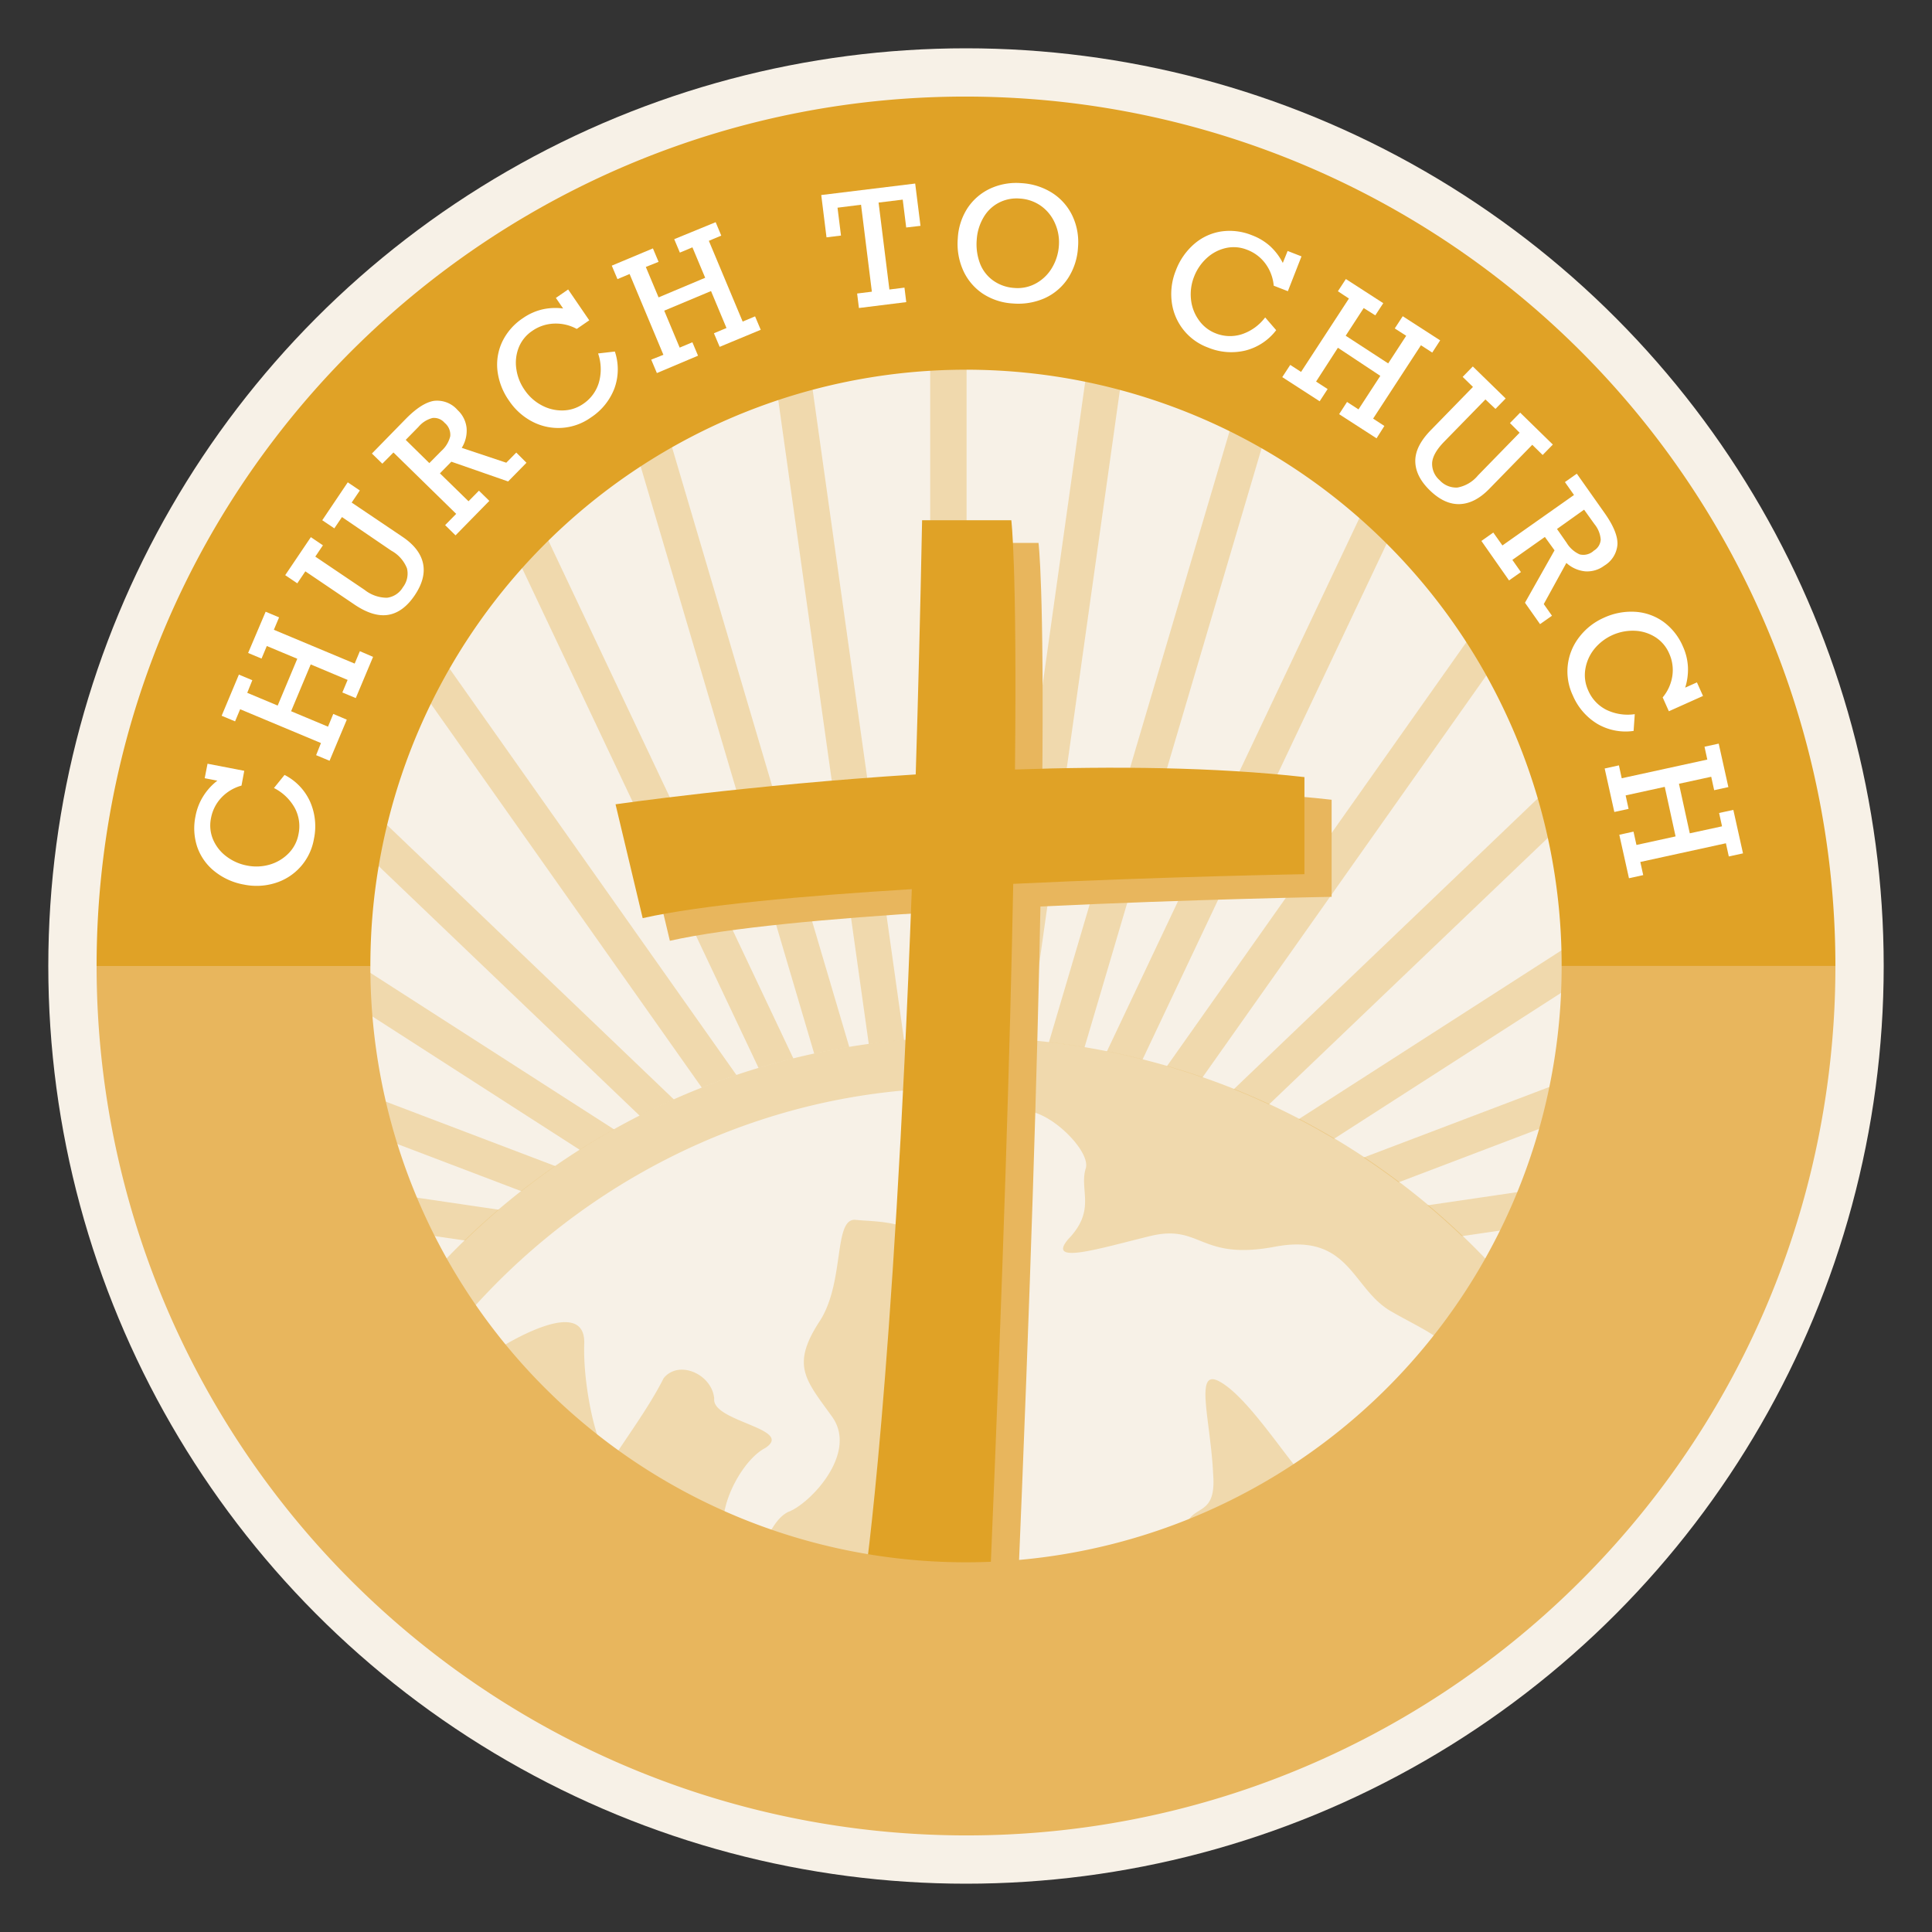
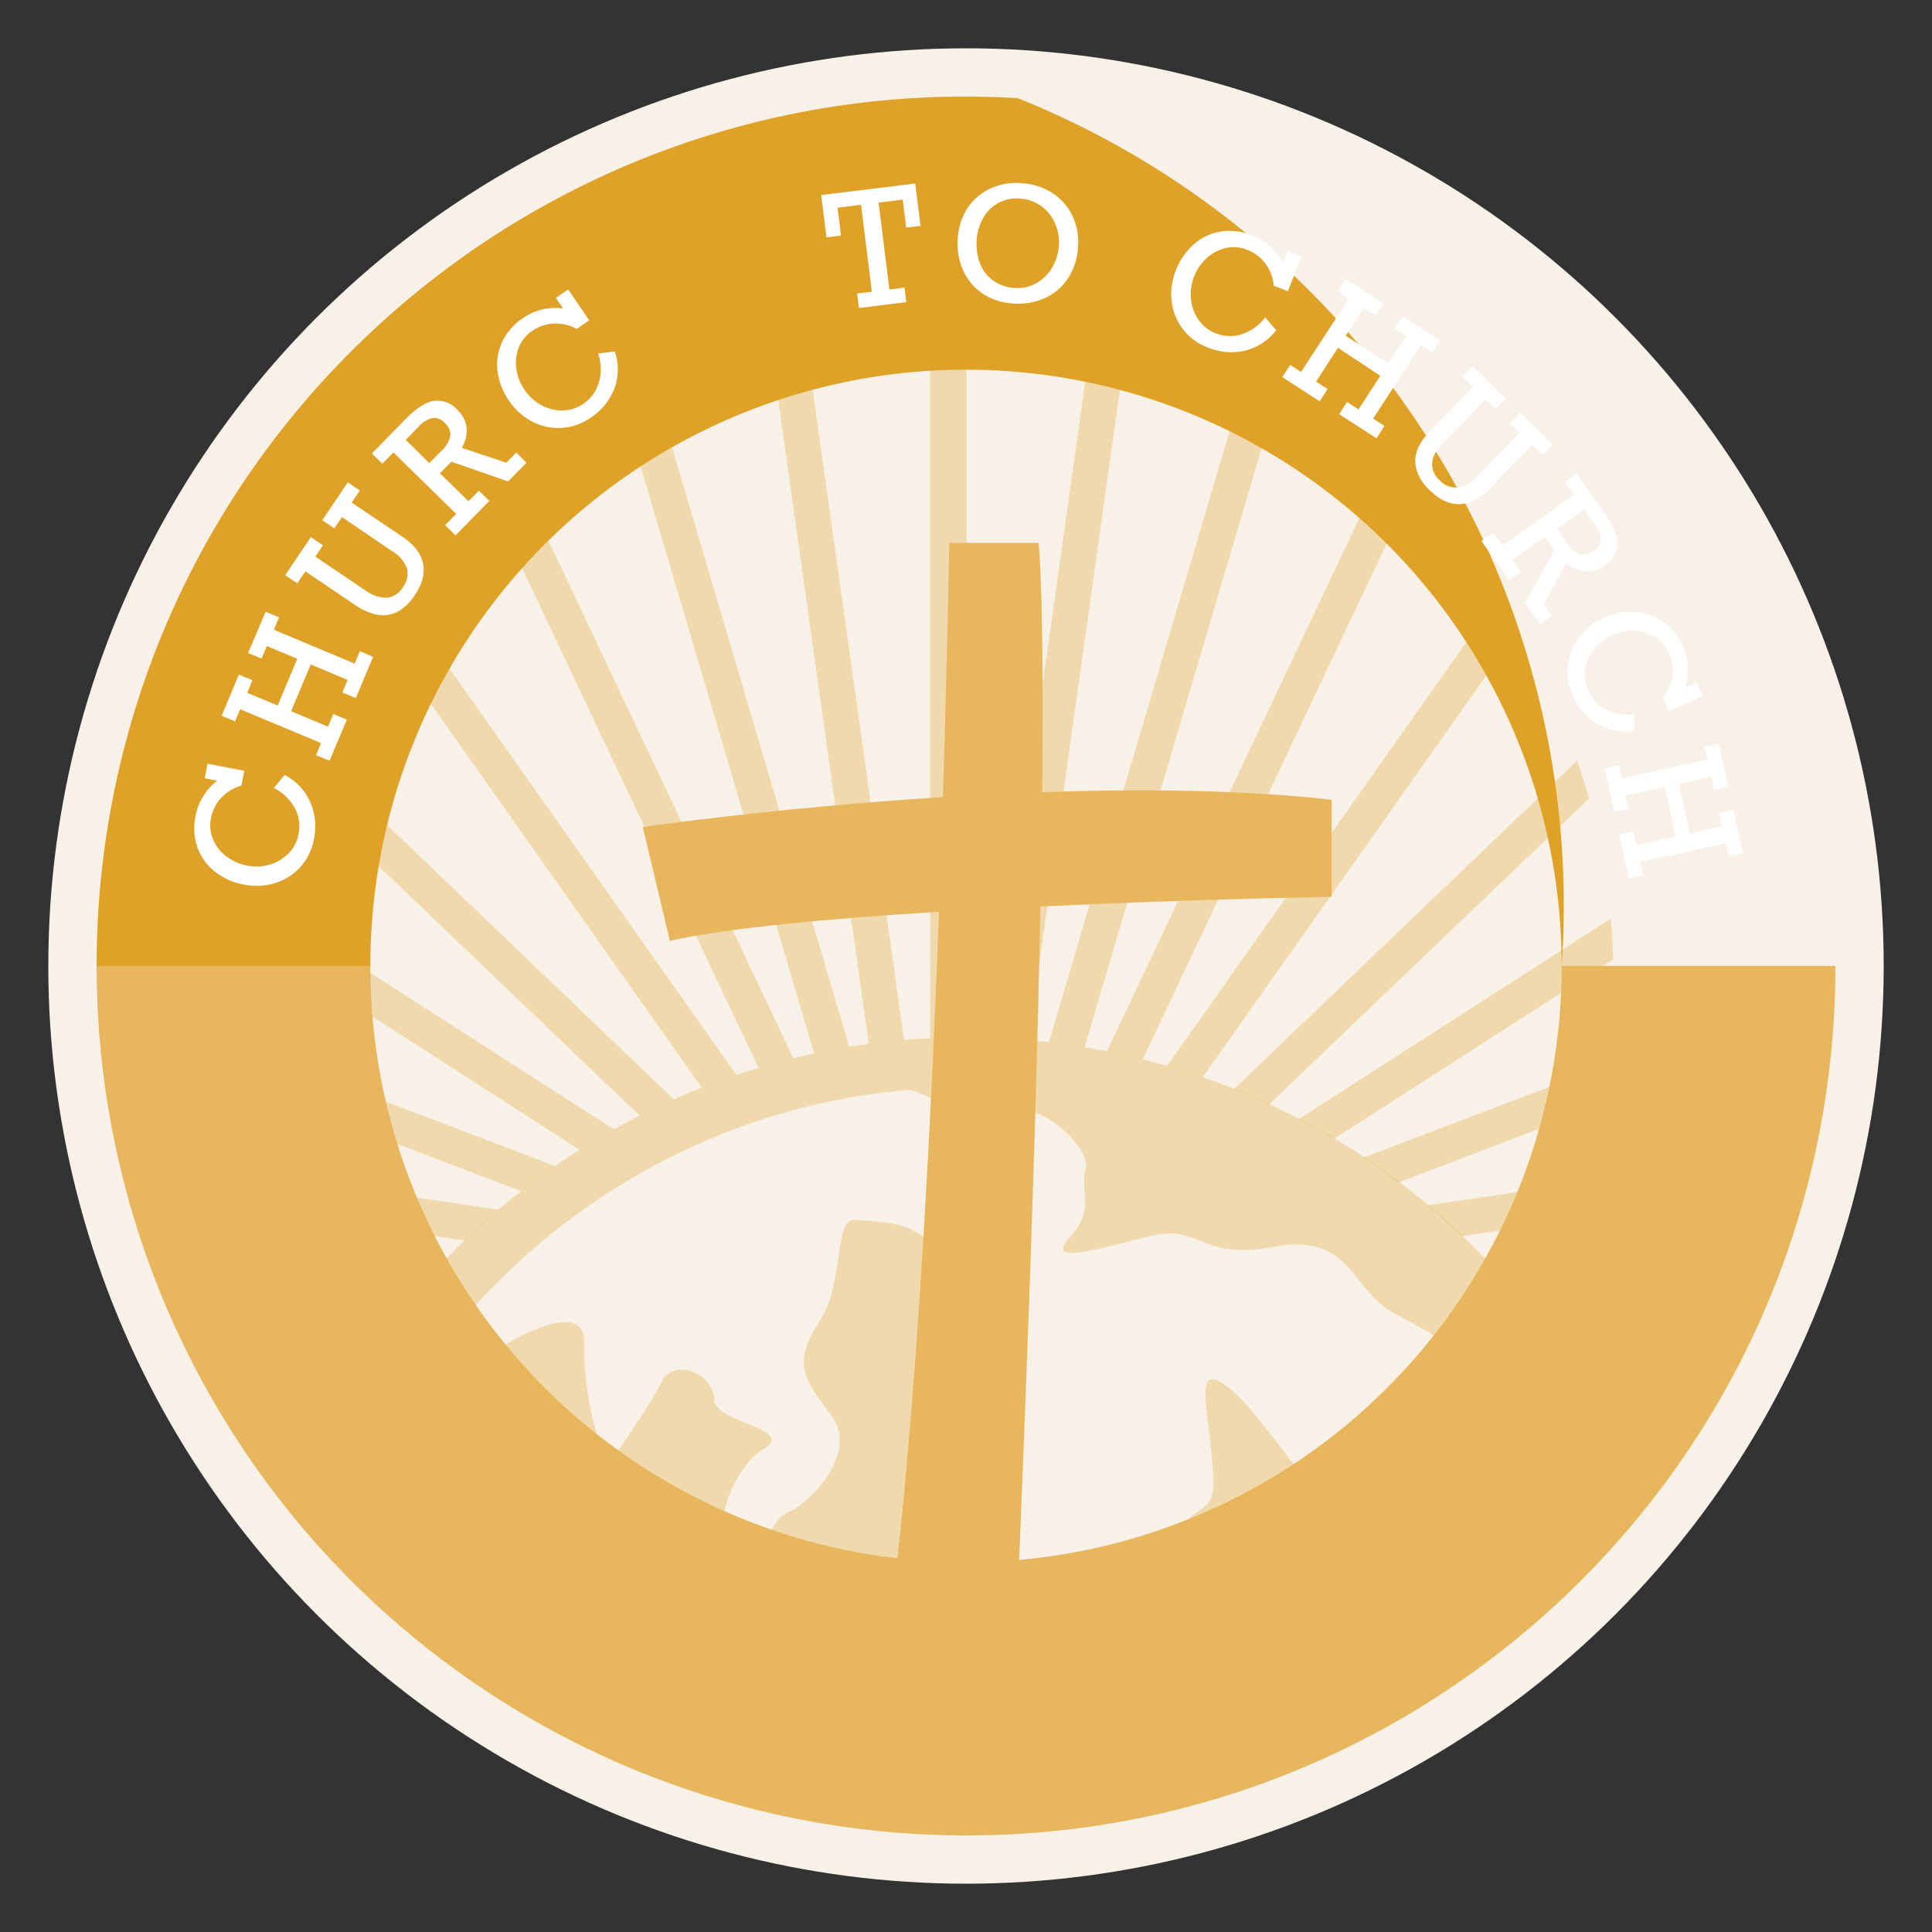
<svg xmlns="http://www.w3.org/2000/svg" id="Layer_1" data-name="Layer 1" viewBox="0 0 400 400">
  <rect x="0" y="0" width="400" height="400" fill="#333333" stroke="none" />
  <defs>
    <style>.cls-1{fill:#f7f1e7;}.cls-2,.cls-4{fill:#e0a226;}.cls-2,.cls-3{opacity:0.3;}.cls-5{fill:#e8b65d;}.cls-6{fill:#fff;}</style>
  </defs>
  <circle class="cls-1" cx="200" cy="200" r="190" />
  <ellipse class="cls-1" cx="200" cy="200" rx="124.33" ry="124.32" />
  <path class="cls-2" d="M233.51,266.06l90.25-13.22c1.08-2.59,2.07-5.21,3-7.87l-61.35,9,65.74-25c.58-2.78,1.06-5.59,1.47-8.42l-80,30.38,81.34-52.28q-.09-4.26-.45-8.46L240.42,250,329,165.32c-.74-2.64-1.57-5.24-2.47-7.81l-96.38,92.2,83.75-118.6c-1.4-2.24-2.85-4.44-4.36-6.58l-85.23,120.7,67-141.59c-1.87-1.74-3.78-3.43-5.75-5.06L216.19,245.1,263.84,83.88c-2.18-1.19-4.41-2.32-6.67-3.39L209,243.42l24.12-171.6q-3.57-.91-7.2-1.62L200.12,253.88V67.67H200q-3.74,0-7.41.21v186L167,71.79q-3.6.92-7.14,2l23.84,169.6L136.51,83.71c-2.23,1.2-4.41,2.47-6.55,3.79l46.58,157.6-67.18-142c-1.91,1.75-3.77,3.57-5.57,5.43l64.67,136.69L87,129.83q-2.16,3.39-4.12,6.92l79.76,113L71.8,162.83c-.8,2.67-1.53,5.37-2.17,8.1L152.31,250,66.25,194.72q-.16,3.42-.17,6.88c0,.59,0,1.18,0,1.76L140.15,251,67.88,223.52c.48,2.87,1,5.71,1.69,8.51L127.33,254,73.69,246.1q1.41,4,3.06,7.88l82.47,12.08,6.56,2.49L91.13,279.49q2.45,3.42,5.12,6.69l80.37-11.78,3.54,2.27,1.33,1.27-68,25.81q3.26,2.78,6.69,5.33l66.51-25.25,0,.06.23.49-52.7,33.87c2.45,1.38,4.94,2.7,7.48,3.93l38.39-24.67L150.38,326q3.8,1.51,7.71,2.81l22.12-21.17L164,330.6q3.8,1.06,7.67,1.9l9.66-13.68-6.75,14.27c2.49.48,5,.9,7.55,1.24l.09-.2-.06.2a135.1,135.1,0,0,0,17.87,1.2q5.44,0,10.78-.44l-.28-1,.45.95c2.6-.21,5.17-.5,7.73-.86l-7.29-15.4,10.53,14.9c2.66-.44,5.3-1,7.91-1.55l-17.33-24.54,23.9,22.87q4.05-1.15,8-2.54l-31.83-30.45L254,324.14q4-1.74,7.78-3.74l-56.05-36,.23-.49,0-.06,71.31,27.07q3.54-2.5,6.91-5.24l-73-27.72,1.33-1.27,3.54-2.27L303,287.13q2.7-3.25,5.2-6.67L227,268.55Z" />
  <path class="cls-1" d="M110.57,318.71a182.3,182.3,0,0,0,60.1,22.45,188.44,188.44,0,0,0,64.78,1.09c20.21-3.28,40-10.22,57-21.67,14-9.41,23.28-23.29,33.17-36.64l-.53-.86a148.8,148.8,0,0,0-252.25,3.13A140.79,140.79,0,0,0,110.57,318.71Z" />
  <g class="cls-3">
    <path class="cls-4" d="M85,318.91a204.17,204.17,0,0,0,26.73,16.83A277.59,277.59,0,0,0,169,358.9c21.61,5.93,44.89,7.75,67.07,4.28,23.82-3.73,45.75-14.09,65.36-27.88a156.93,156.93,0,0,0,29-26.37c1.8-2.1,3.55-4.26,5.26-6.44a147.93,147.93,0,0,0-90.8-80.82C172.57,199,96.3,233.92,65.38,300,70.84,307.3,77.78,313.45,85,318.91Zm103.56-93.26c3.58,1.13,8.67,3.7,9.62,6.95,2.18,5.6,7.22,5.21,11-.49,3.14-6.89,17,5.33,15.61,9.8s2.23,8.57-3.59,14.61c-4.65,5.42,6.26,2,16.9-.6s10.18,5.15,25.86,2.2,15.89,8.91,24.28,13.51c7.5,4.31,13.77,6.28,16,14.84s9.39,10.81,15,11.6-.29,16.62-.29,16.62-6-5.83-13.76-6.28c-6.83-.17-14.5,2.34-19.26,1.83s-12.48-1-17.63-6.5c-4.25-5.27-10.95-15.24-16-17.81s-1.63,8.33-1.13,19.3c.78,10.08-5.55,5.15-6,12.87s11,15.23,9.84,18.81-12.27,10.91-19.61,15.49-18-8.58-25.91-5.17c-8.23,4.3-7.6-10.25-11-15.23s-2.95-15.67-6.92-21.83c-4.25-5.27,6.51-17.63,9.93-25.4,4.59-8.4-1.11-12.15-5.75-22.45-3.74-10-13.82-9.25-18.57-9.76s-2.14,13.1-7.63,21.21c-5.78,9-2.76,11.92,2.72,19.54s-4.71,18.18-9.14,19.74c-4.7,2.46-4.26,10.47-11.14,7.33-5.71-3.76.57-17.52,6.45-20.59,6.16-4-11.08-5.44-10.57-10.2-.39-5-7.27-8.18-10.46-4.26-2.58,5.09-6,9.9-9.81,15.61-2.58,5.09-7-12-6.64-22.73s-18.08,1.22-18.08,1.22-7,6.65-15.06,4.13C111,250.5,148.27,228.76,188.57,225.65Z" />
  </g>
  <path class="cls-5" d="M275.7,165.58c-18.51-2.09-39.67-2.28-59.93-1.57.44-42.65-.76-51.61-.76-51.61H196.54c-.37,18.95-.82,36.46-1.32,52.63-34.53,2.19-62.15,6.18-62.15,6.18l5.62,23.57c11.94-2.69,33.34-4.63,55.72-6-3.84,103.35-9.73,142.9-9.73,142.9h25.95c2.76-65.22,4.15-111.44,4.78-144,31.85-1.52,60.29-2,60.29-2Z" />
-   <path class="cls-4" d="M270.07,160.89c-18.51-2.09-39.67-2.28-59.93-1.57.44-42.65-.76-51.61-.76-51.61H190.91c-.37,19-.82,36.45-1.32,52.63-34.53,2.19-62.15,6.18-62.15,6.18l5.62,23.57c11.94-2.69,33.34-4.64,55.72-6-3.84,103.35-9.73,142.9-9.73,142.9H205c2.76-65.22,4.15-111.44,4.78-144,31.85-1.52,60.29-2,60.29-2Z" />
-   <path class="cls-4" d="M76.89,192.67A123.32,123.32,0,0,1,323.32,200H380A180,180,0,0,0,210.7,20.32c-99.24-5.9-184.48,69.75-190.39,169-.21,3.59-.31,7.15-.31,10.7H76.68Q76.68,196.36,76.89,192.67Z" />
+   <path class="cls-4" d="M76.89,192.67A123.32,123.32,0,0,1,323.32,200A180,180,0,0,0,210.7,20.32c-99.24-5.9-184.48,69.75-190.39,169-.21,3.59-.31,7.15-.31,10.7H76.68Q76.68,196.36,76.89,192.67Z" />
  <path class="cls-5" d="M323.11,207.33A123.32,123.32,0,0,1,76.68,200H20A180,180,0,0,0,189.3,379.68c99.24,5.9,184.48-69.75,190.39-169,.21-3.59.31-7.15.31-10.7H323.32Q323.32,203.65,323.11,207.33Z" />
  <path class="cls-6" d="M45,161.63l-2.62-.51.59-3,7.6,1.47L50,162.65a9,9,0,0,0-4.18,2.51,8.38,8.38,0,0,0-2.13,4.21,7.48,7.48,0,0,0,.42,4.43,8.55,8.55,0,0,0,2.76,3.51,10.11,10.11,0,0,0,4.25,1.89,9.84,9.84,0,0,0,4.74-.2,8.93,8.93,0,0,0,3.89-2.33,7.58,7.58,0,0,0,2.06-4,8,8,0,0,0-.77-5.37,10.16,10.16,0,0,0-4.32-4.15l2.19-2.71A11.53,11.53,0,0,1,64.21,166a12.65,12.65,0,0,1,.78,7.72,11.58,11.58,0,0,1-8.06,9.12,13,13,0,0,1-6.39.31,13.48,13.48,0,0,1-6.13-2.76,11.1,11.1,0,0,1-3.56-5,12.23,12.23,0,0,1-.37-6.42,11.78,11.78,0,0,1,1.6-4.12A12.21,12.21,0,0,1,45,161.63Z" />
  <path class="cls-6" d="M51.19,143.44l6.3,2.64,4.06-9.69-6.31-2.64-1.09,2.6-2.78-1.16L55,126.65l2.78,1.17-1.08,2.57,16.73,7,1.08-2.57L77.24,136l-3.58,8.53-2.78-1.16,1.09-2.6-7.64-3.21-4.06,9.69,7.64,3.2L69,147.81,71.8,149l-3.57,8.51-2.78-1.16,1-2.51-16.73-7-1.05,2.51-2.78-1.16,3.57-8.52,2.78,1.16Z" />
  <path class="cls-6" d="M65.28,115.24l10.21,6.89a7.49,7.49,0,0,0,4.64,1.63,4.47,4.47,0,0,0,3.29-2.18,4.61,4.61,0,0,0,.84-3.91A7.18,7.18,0,0,0,81,114L70.8,107.05l-1.58,2.34-2.5-1.68L72,99.86l2.5,1.69-1.69,2.5,10.52,7.09c2.39,1.61,3.81,3.45,4.25,5.5s-.13,4.25-1.71,6.6-3.41,3.7-5.45,4.05-4.33-.34-6.85-2l-10.35-7-1.67,2.48-2.5-1.69,5.31-7.87,2.5,1.69Z" />
  <path class="cls-6" d="M94.74,84.9a5.89,5.89,0,0,1,1.86,3.68,6.73,6.73,0,0,1-1,4.14l9.22,3.08,2.07-2.1L109,95.81l-3.8,3.87L93.45,95.59,91.08,98,97,103.78l2.16-2.19,2.15,2.11-7,7.14-2.15-2.12,2.29-2.33L81.46,93.68,79.16,96,77,93.9l7-7.16c2.18-2.22,4.12-3.46,5.81-3.74A5.6,5.6,0,0,1,94.74,84.9Zm-2.69,2.64a2.87,2.87,0,0,0-2.5-1,5.62,5.62,0,0,0-2.91,1.84L84,91.07l4.89,4.81,2.47-2.5a6,6,0,0,0,1.86-3.07A3.19,3.19,0,0,0,92.05,87.54Z" />
  <path class="cls-6" d="M116.59,63.87l-1.5-2.19,2.54-1.75L122,66.32l-2.59,1.78A9,9,0,0,0,114.68,67a8.39,8.39,0,0,0-4.47,1.5,7.46,7.46,0,0,0-2.81,3.45,8.62,8.62,0,0,0-.5,4.43,9.94,9.94,0,0,0,1.7,4.33,9.76,9.76,0,0,0,3.52,3.19,8.82,8.82,0,0,0,4.4,1.08,7.63,7.63,0,0,0,4.25-1.38A8.07,8.07,0,0,0,124,79.18a10.07,10.07,0,0,0-.17-6l3.47-.4a11.54,11.54,0,0,1-.1,7.66,12.55,12.55,0,0,1-4.87,6,11.59,11.59,0,0,1-12.14.84,13,13,0,0,1-4.76-4.27A13.51,13.51,0,0,1,103,76.8a11.14,11.14,0,0,1,1-6.08,12.23,12.23,0,0,1,4.25-4.84,11.78,11.78,0,0,1,4-1.81A12.18,12.18,0,0,1,116.59,63.87Z" />
-   <path class="cls-6" d="M133.71,55.27l2.64,6.3L146,57.51l-2.64-6.3-2.6,1.09-1.17-2.78L148.17,46l1.16,2.78-2.57,1.08,7,16.72,2.57-1.08,1.17,2.78L149,71.81,147.81,69l2.6-1.09-3.2-7.65-9.69,4.06,3.2,7.65,2.63-1.11,1.17,2.78L136,77.24l-1.17-2.78,2.52-1-7-16.73-2.51,1.06L126.66,55l8.52-3.57,1.17,2.78Z" />
  <path class="cls-6" d="M187.62,47.1l-.72-5.77-5,.61,2.24,18,3.12-.39.37,3-9.8,1.22-.37-3,3.05-.38-2.24-18L173.4,43l.72,5.77-3,.37-1.09-8.76L189.48,38l1.1,8.76Z" />
  <path class="cls-6" d="M223.19,51.19a13.07,13.07,0,0,1-2.08,6.43,11.38,11.38,0,0,1-4.8,4.11,13.51,13.51,0,0,1-6.62,1.1,12.62,12.62,0,0,1-6.29-2.08,11.44,11.44,0,0,1-4-4.8,13.41,13.41,0,0,1-1.1-6.58,12.74,12.74,0,0,1,2-6.26,11.41,11.41,0,0,1,4.7-4.06,12.86,12.86,0,0,1,6.48-1.13A13.26,13.26,0,0,1,217.94,40a11.45,11.45,0,0,1,4.12,4.75A12.7,12.7,0,0,1,223.19,51.19Zm-13.13,8.43a7.83,7.83,0,0,0,4.52-1,8.71,8.71,0,0,0,3.26-3.23,10.26,10.26,0,0,0,1.39-4.5,9.61,9.61,0,0,0-.81-4.67,8.62,8.62,0,0,0-2.87-3.57,8.41,8.41,0,0,0-4.39-1.54,8,8,0,0,0-4.42.89,7.84,7.84,0,0,0-3.15,3.08,10.36,10.36,0,0,0-1.37,4.58,11.24,11.24,0,0,0,.69,4.92,7.74,7.74,0,0,0,2.74,3.52A8.43,8.43,0,0,0,210.06,59.62Z" />
  <path class="cls-6" d="M265.59,54.44l1-2.48,2.87,1.12-2.82,7.21-2.93-1.14A9,9,0,0,0,262,54.59a8.34,8.34,0,0,0-3.76-2.86,7.44,7.44,0,0,0-4.43-.38,8.63,8.63,0,0,0-3.95,2.07,10.18,10.18,0,0,0-2.63,3.84,9.93,9.93,0,0,0-.65,4.7,8.82,8.82,0,0,0,1.58,4.25A7.62,7.62,0,0,0,251.66,69a8,8,0,0,0,5.42.21,10,10,0,0,0,4.86-3.49l2.28,2.64a11.58,11.58,0,0,1-6.4,4.22,12.58,12.58,0,0,1-7.73-.63,11.57,11.57,0,0,1-7.51-9.57,13,13,0,0,1,.85-6.34,13.55,13.55,0,0,1,3.82-5.53,11.1,11.1,0,0,1,5.6-2.59,12.25,12.25,0,0,1,6.39.8A11.78,11.78,0,0,1,263,51,12.3,12.3,0,0,1,265.59,54.44Z" />
  <path class="cls-6" d="M282.34,63.78l-3.73,5.73,8.8,5.73,3.73-5.72L288.77,68l1.65-2.53,7.75,5L296.53,73l-2.34-1.52-9.9,15.19,2.33,1.52L285,90.75l-7.75-5,1.64-2.53,2.37,1.54,4.52-6.94L277,72l-4.52,7,2.39,1.55-1.65,2.53-7.74-5,1.65-2.53L269.37,77l9.91-15.19L277,60.3l1.65-2.53,7.74,5-1.65,2.52Z" />
  <path class="cls-6" d="M307.54,82.7l-8.6,8.81c-1.51,1.56-2.33,3-2.43,4.28a4.47,4.47,0,0,0,1.55,3.63,4.63,4.63,0,0,0,3.7,1.52A7.18,7.18,0,0,0,306,98.43l8.62-8.84-2-2,2.11-2.16,6.77,6.61-2.11,2.16-2.15-2.11-8.86,9.08c-2,2.07-4.07,3.13-6.17,3.2s-4.17-.89-6.19-2.86-3-4-3-6.09,1.1-4.2,3.23-6.38l8.71-8.93-2.13-2.08,2.1-2.16,6.8,6.63-2.11,2.16Z" />
  <path class="cls-6" d="M332.14,117.12a5.89,5.89,0,0,1-3.95,1.17,6.8,6.8,0,0,1-3.89-1.74l-4.68,8.52,1.7,2.41-2.47,1.74-3.12-4.43,6.12-10.85-2-2.77-6.73,4.75,1.77,2.52-2.46,1.73L306.71,112l2.46-1.74,1.89,2.67,14.82-10.45L324,99.81l2.46-1.74,5.79,8.2c1.79,2.55,2.67,4.67,2.63,6.39A5.58,5.58,0,0,1,332.14,117.12ZM330,114a2.86,2.86,0,0,0,1.41-2.29,5.71,5.71,0,0,0-1.29-3.19l-2.15-3-5.61,4,2,2.87a6,6,0,0,0,2.69,2.39A3.17,3.17,0,0,0,330,114Z" />
  <path class="cls-6" d="M348.9,142.37l2.43-1.09,1.26,2.81-7.07,3.17-1.28-2.87a9,9,0,0,0,2-4.45,8.3,8.3,0,0,0-.67-4.68,7.46,7.46,0,0,0-2.89-3.37,8.6,8.6,0,0,0-4.27-1.3,10.28,10.28,0,0,0-8.33,3.78,8.9,8.9,0,0,0-1.85,4.15,7.59,7.59,0,0,0,.59,4.42,8,8,0,0,0,3.72,4,10.13,10.13,0,0,0,5.92.92l-.24,3.47a11.56,11.56,0,0,1-7.52-1.47,12.62,12.62,0,0,1-5.06-5.87A11.57,11.57,0,0,1,327,131.86a13,13,0,0,1,5-3.93,13.54,13.54,0,0,1,6.6-1.26,11.19,11.19,0,0,1,5.81,2.08,12.33,12.33,0,0,1,4,5.05,11.71,11.71,0,0,1,1.06,4.29A12.43,12.43,0,0,1,348.9,142.37Z" />
  <path class="cls-6" d="M354.29,160.82l-6.68,1.45,2.24,10.26,6.68-1.45-.61-2.76,2.95-.64,2,9-2.94.64-.6-2.73-17.72,3.87.6,2.72-2.95.65-2-9,2.94-.65.61,2.76,8.1-1.77-2.24-10.26-8.1,1.77.61,2.79-2.95.64-2-9,2.95-.65.58,2.67,17.72-3.87-.58-2.66,2.94-.64,2,9-2.94.64Z" />
</svg>